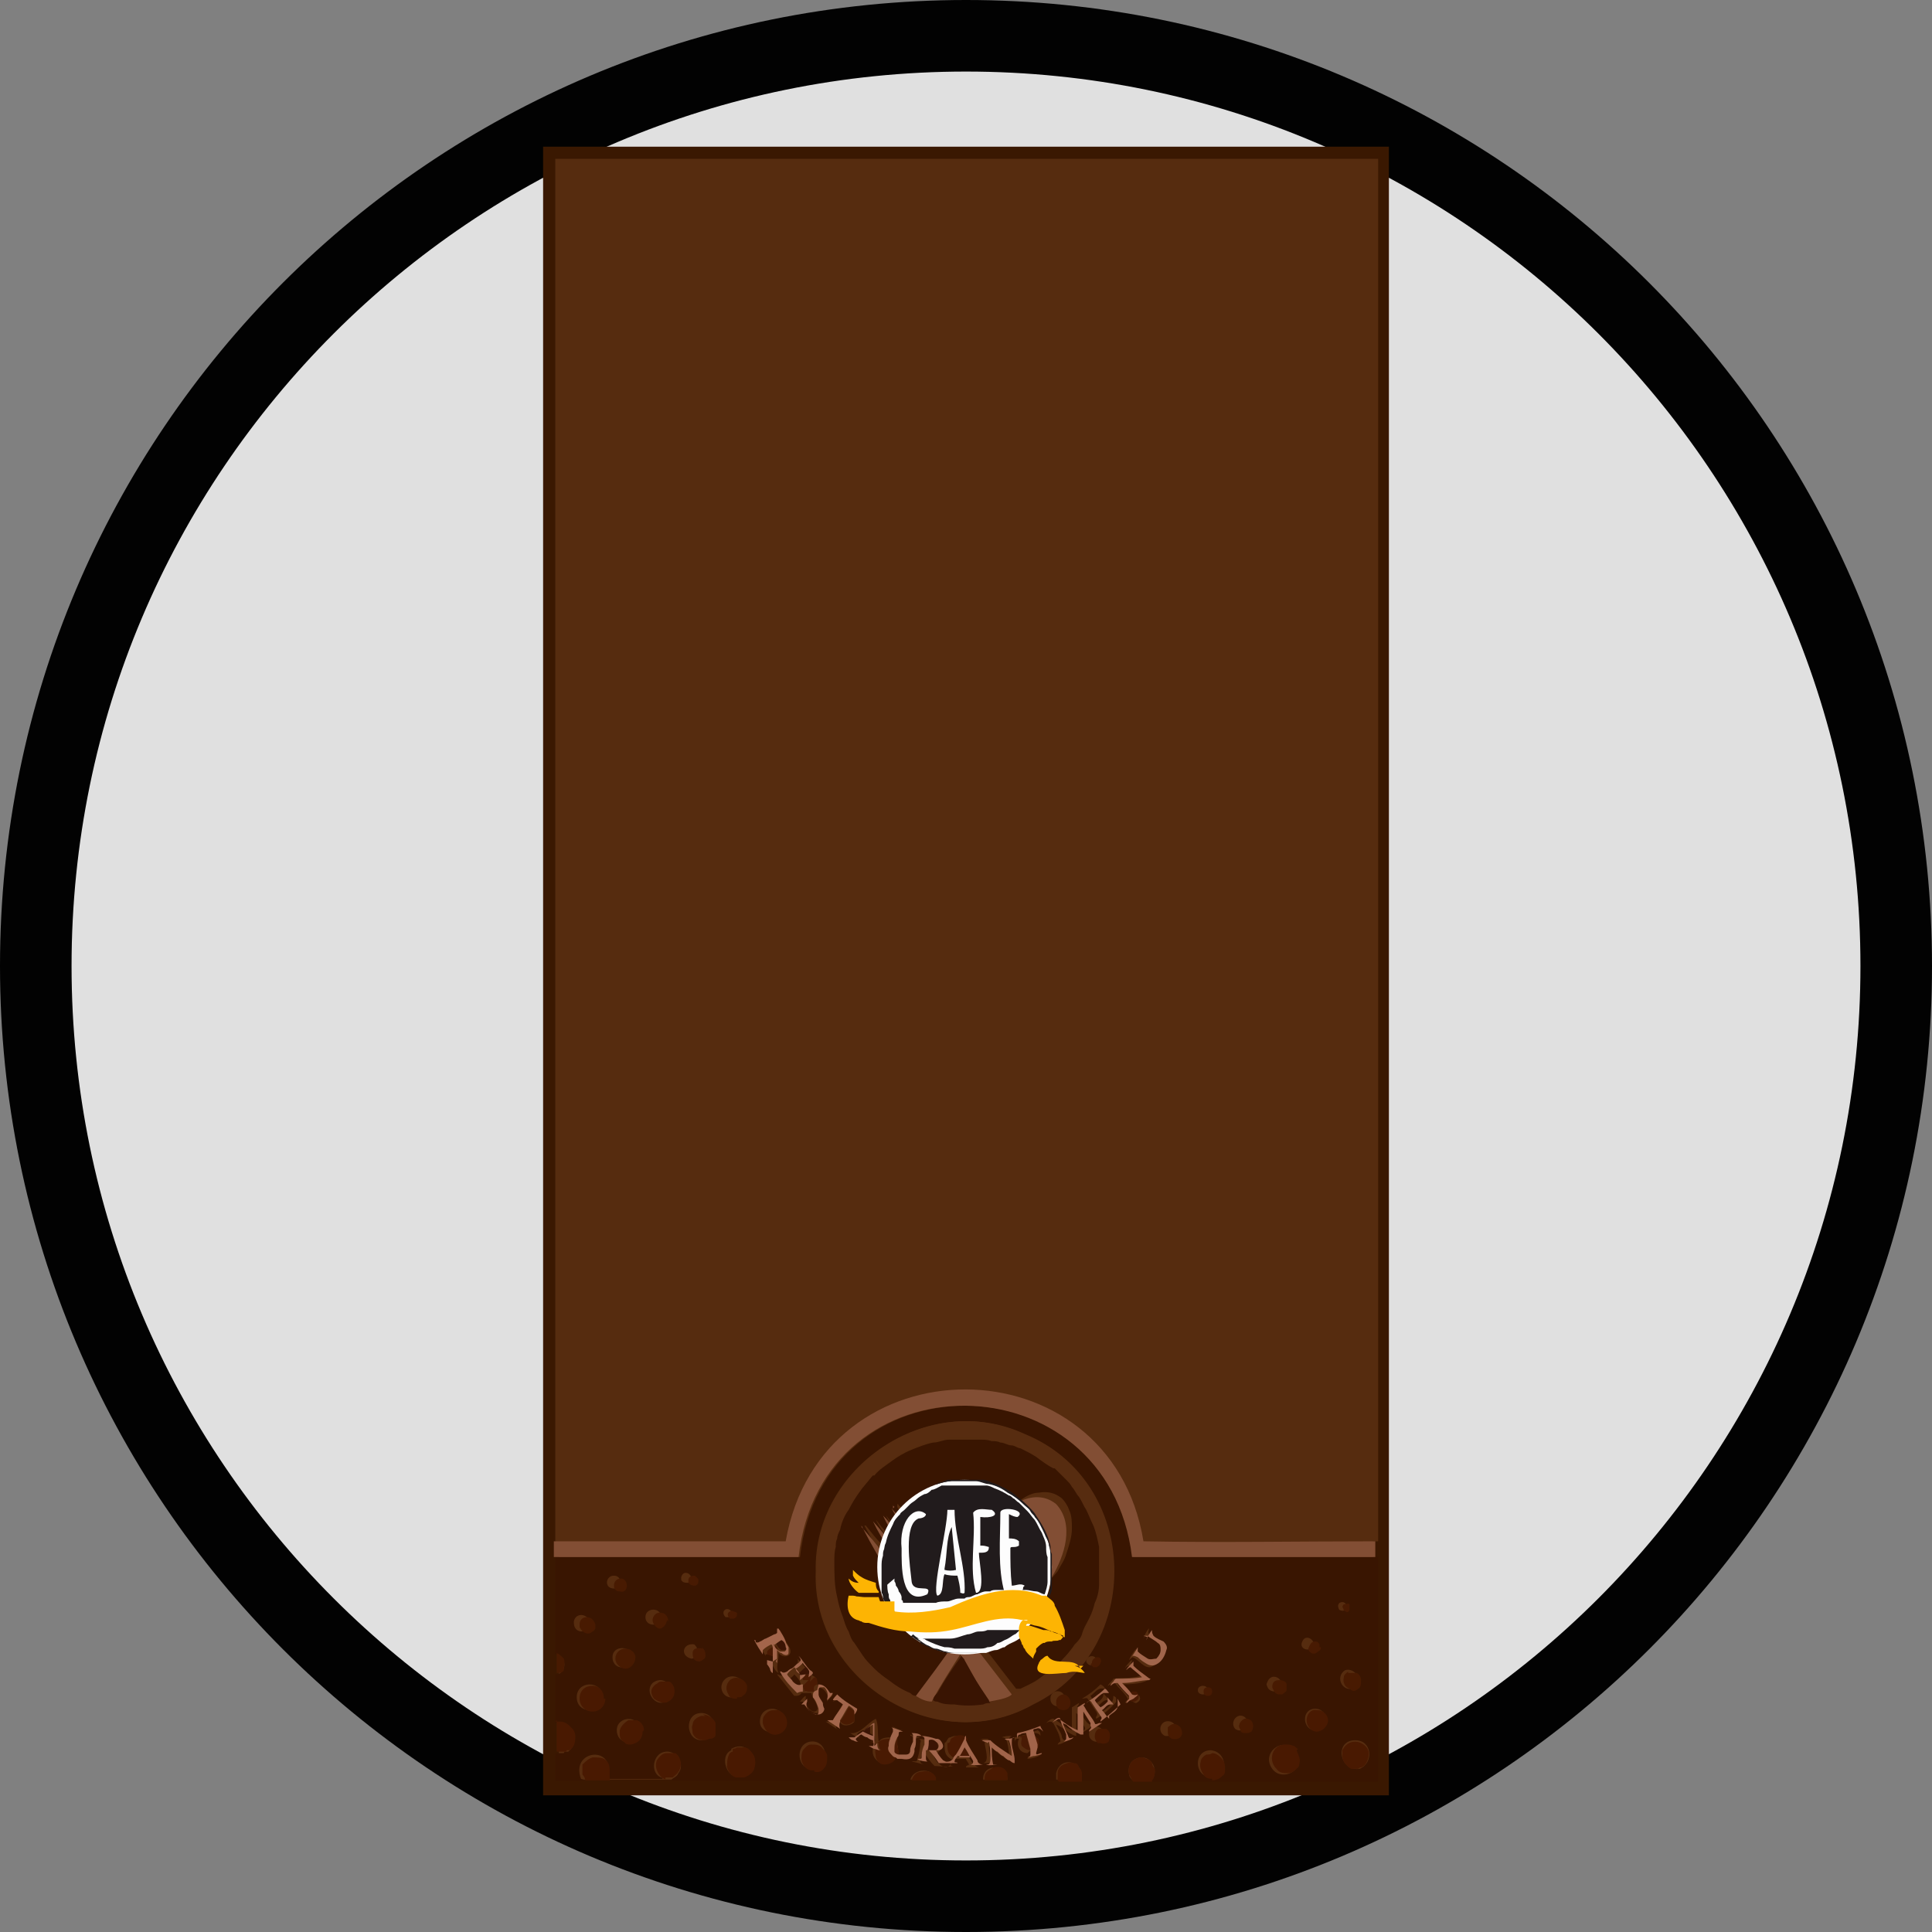
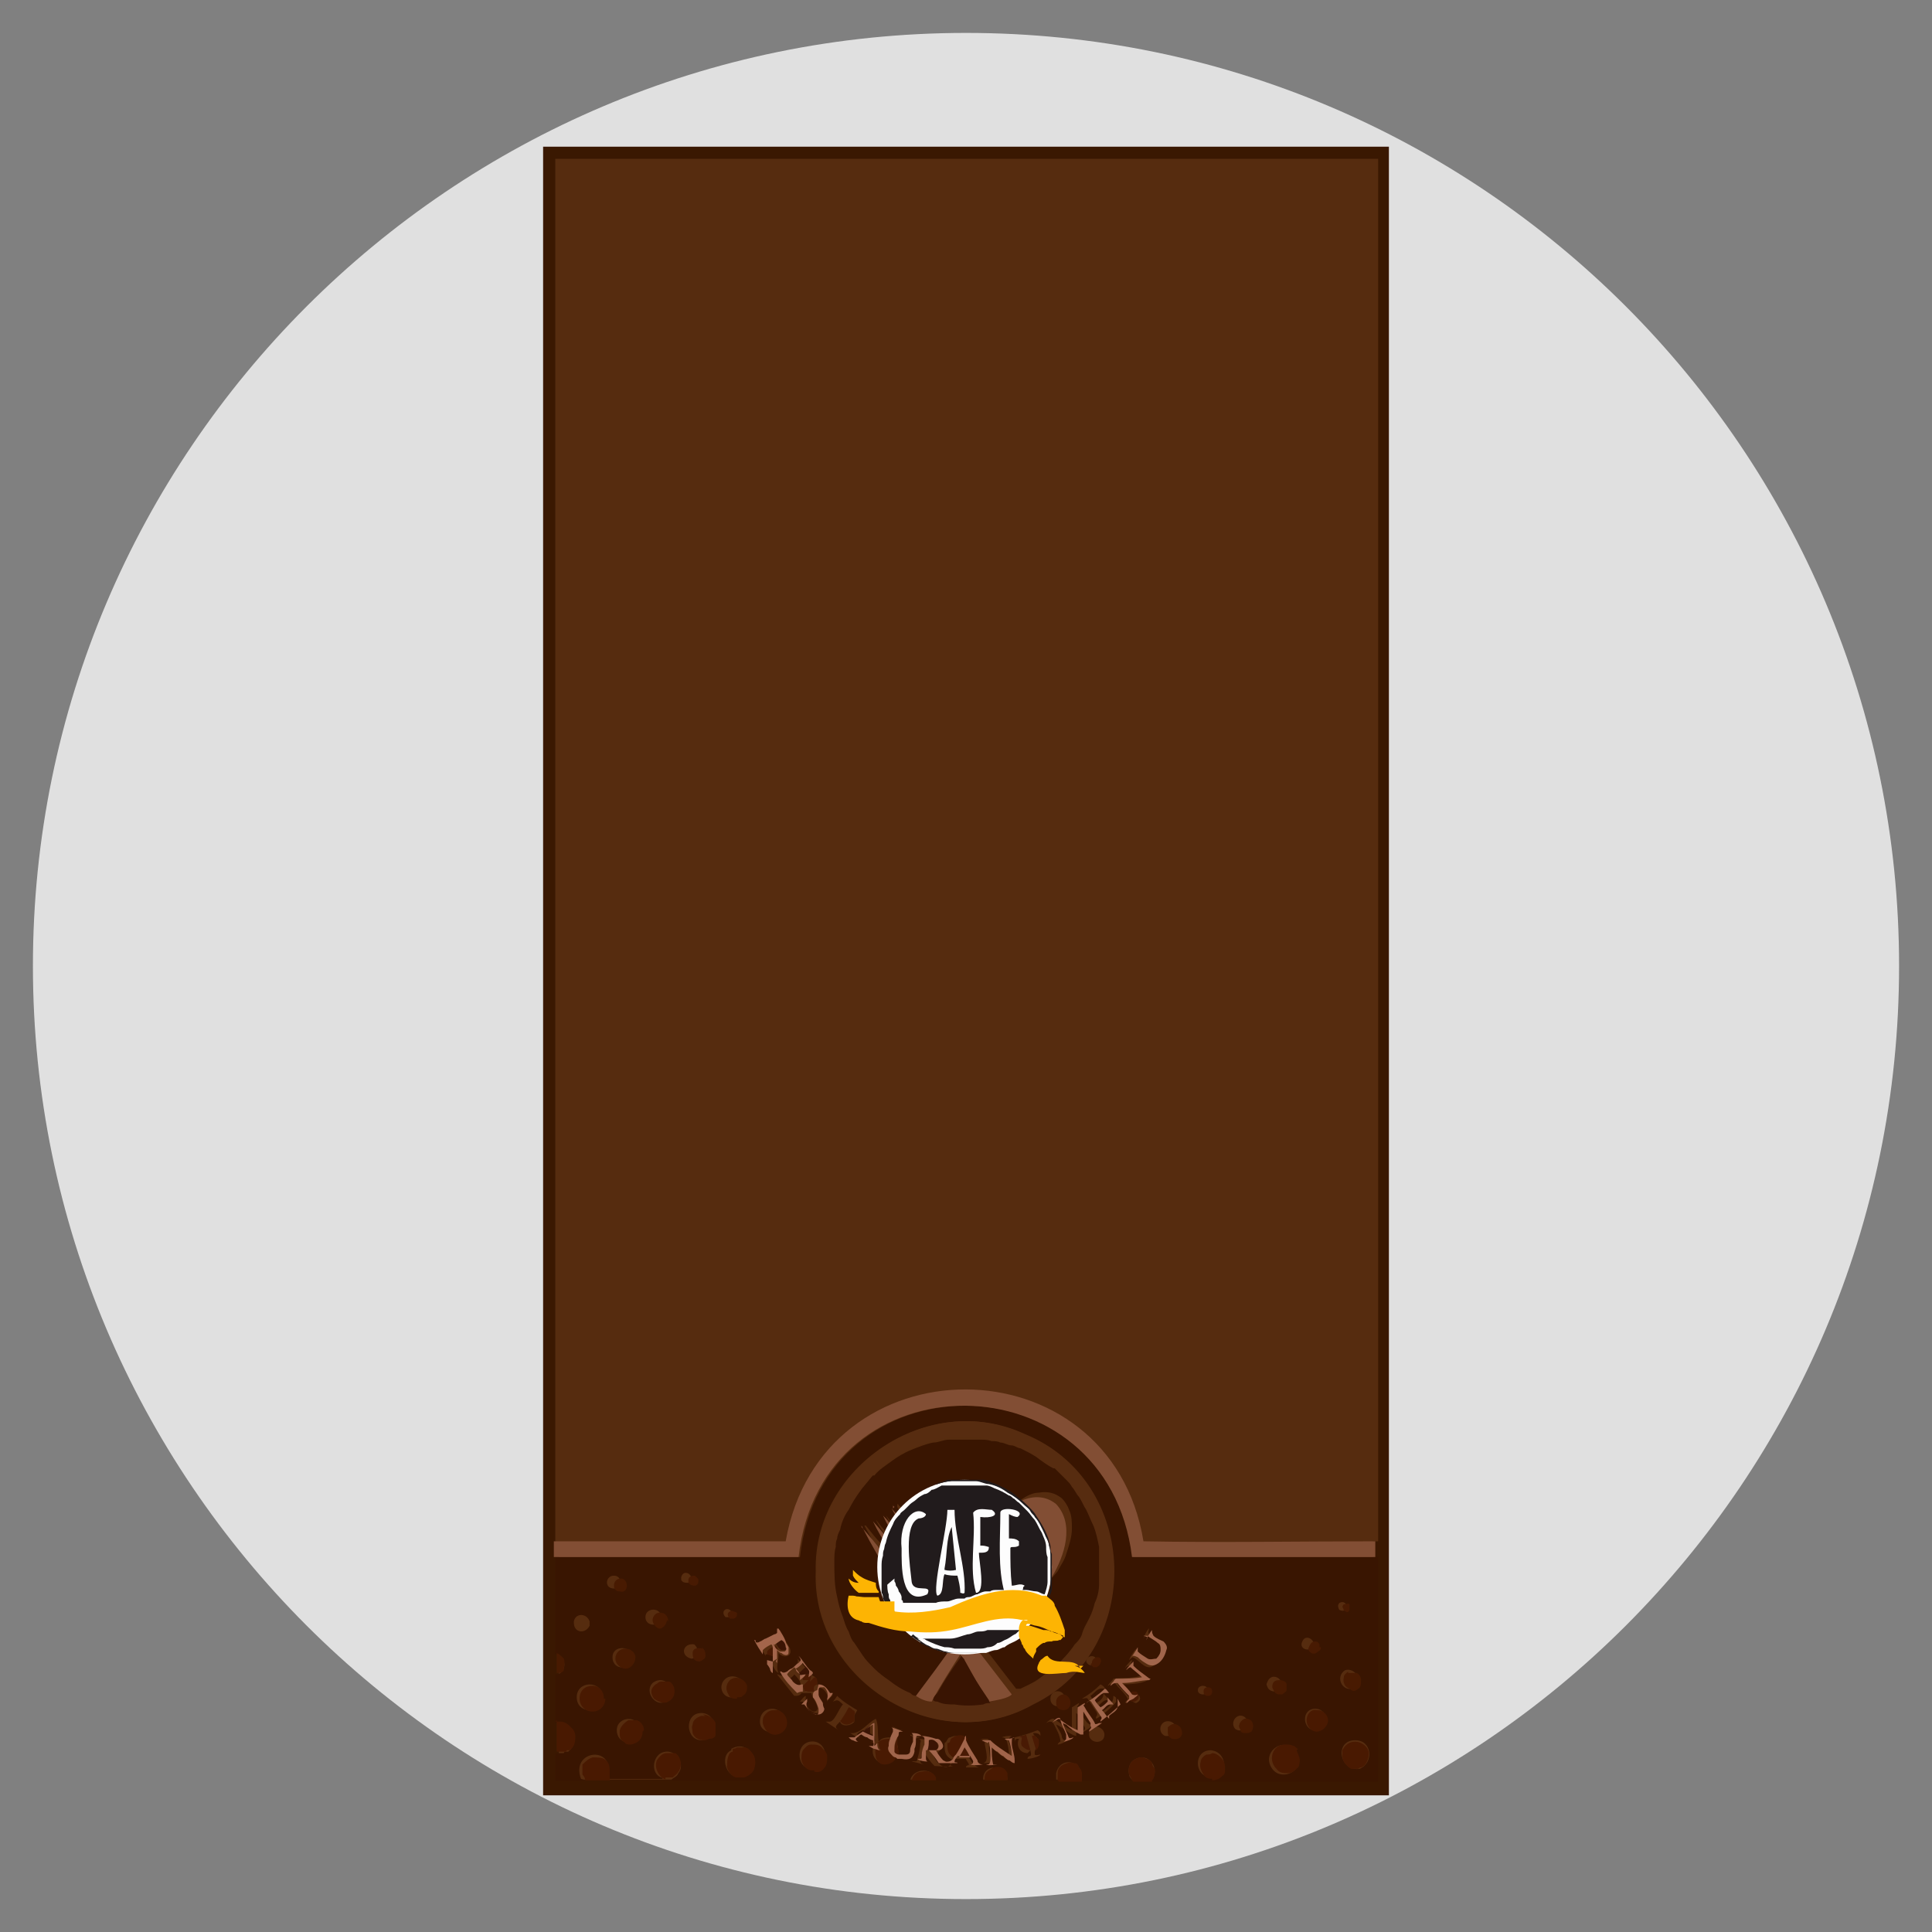
<svg xmlns="http://www.w3.org/2000/svg" id="a" width="47.6mm" height="47.6mm" viewBox="0 0 135 135">
  <rect x="0" y="0" width="135" height="135" fill="#808080" stroke="none" />
  <path d="m67.5,132.7C31.5,132.7,2.3,103.4,2.3,67.5S31.5,2.3,67.5,2.3s65.2,29.2,65.2,65.2-29.2,65.2-65.2,65.2Z" style="fill:#e0e0e0;" />
-   <path d="m67.5,5c34.5,0,62.5,28,62.5,62.5s-28,62.5-62.5,62.5S5,102,5,67.5,33,5,67.5,5m0-5C30.2,0,0,30.2,0,67.5s30.2,67.5,67.5,67.5,67.5-30.2,67.5-67.5S104.8,0,67.5,0h0Z" style="fill:#020202;" />
  <rect x="38.5" y="10.8" width="58" height="114.1" style="fill:#562c0f; stroke:#3a1801; stroke-miterlimit:10; stroke-width:1.1px;" />
  <path d="m38.8,107.7V11.1h57.5v96.4c0,0,0,.1,0,.2h-10.3c-1.9,0-3.8,0-5.7,0,0,0-.2,0-.2,0,0,0,0,0,0-.1,0-.2,0-.5-.1-.7-.1-.6-.3-1.1-.5-1.7-.2-.6-.5-1.2-.8-1.8-.3-.5-.6-1-1-1.5-.3-.3-.5-.6-.8-.9-.4-.4-.9-.8-1.3-1.2-.4-.3-.8-.6-1.2-.8-.3-.2-.7-.4-1-.6-.3-.1-.6-.3-.9-.4-.6-.2-1.2-.4-1.8-.5-.5,0-.9-.2-1.4-.2-.2,0-.3,0-.5,0-.3,0-.7,0-1,0-.5,0-1,0-1.5,0-.2,0-.4,0-.6,0-.4,0-.8.1-1.2.2-.8.2-1.6.5-2.4.9-.4.2-.8.5-1.2.7-.6.4-1.1.9-1.7,1.4-.3.3-.6.7-.9,1-.3.4-.7.8-.9,1.2-.4.6-.8,1.3-1.1,2-.3.6-.5,1.2-.7,1.8,0,.3-.2.6-.2,1,0,.1,0,.2,0,.3,0,0-.2,0-.3,0-.6,0-1.2,0-1.8,0h-5.3c-.6,0-1.2,0-1.8,0-.6,0-1.2,0-1.8,0-1.8,0-3.6,0-5.4,0Z" style="fill:#562c0f; fill-rule:evenodd;" />
  <path d="m40.9,124.4h-2.1v-1.9c.2,0,.4,0,.6,0,0,0,0-.1.1-.1,0,0,.1,0,.2,0,.9-.7.3-2.2-.9-2v-3.4c.9,0,.8-1.4,0-1.4v-6.8c5.7,0,11.4,0,17.1,0,1.6-14.2,21.6-14,23.3,0,5.7,0,11.4,0,17.1,0,0,5.2,0,10.5,0,15.7h-15.9c.8-.9-.2-2.2-1.2-1.5-.3.2-.4.7-.3,1,0,.2.2.3.2.4h-3.6c.4-1.3-1.4-1.8-1.7-.5,0,.2,0,.3,0,.5h-3.4c0-1.2-1.8-1.2-1.7,0h-3.3c-.1-.9-1.6-.9-1.8,0h-16.7c.1-.2.4-.2.5-.5.5-.6-.1-1.6-.9-1.5-.9.1-1.1,1.5-.3,1.8,0,0,.1,0,.1.1h-3.9c.8-2.4-2.6-2.1-1.8,0Zm31.1-2.1c0,.1.1.3,0,.4,0,0-.2,0-.2.2.3,0,.9-.2.9-.3-.1,0-.3.1-.4,0,0,0,0-.1,0-.2,0,0,0,0,0,0h0s0,0,0,0c.1-.4.3-.4.2-.9,0-.1-.3-.2-.3-.4.2,0,.4,0,.5.2,0-.2,0-.3-.2-.4-.5.2-1.1.4-1.6.5,0,.2,0,.3,0,.4,0-.1,0-.3.2-.3,0,0,0,0,.1,0-.2.4,0,1,.6,1Zm-13.3-2c.1.4.8.3,1,0,0-.1,0-.2,0-.4,0-.1.1-.2.2-.4-.5-.3-1-.6-1.4-1q-.2.3-.3.4c.3-.1.3-.2.7.2-.3.3-.6,1.3-1,1.2,0,0,0,0-.2,0,.3.2.6.4.9.6,0,0,0,0,0,0-.3-.2-.2-.3,0-.5Zm2.3,1.9h0c-.2.9,1.1,1.5,1.5.6,1,.4,1.2-.3,1.4-1.1,0-.3.1-.2.4-.3-.3,0-.5-.1-.7-.2,0,.2.3,0,.2.4-.1.6-.2,1.5-1,1.1-.1-.2,0-.5-.1-.8,0,0,0-.2,0-.3,0,0,0-.1,0-.2,0-.2,0-.5.3-.5,0,0,0,0,.1,0-.3,0-.6-.2-.8-.3,0,0,0,0,0,0,.3.1,0,.5,0,.8-.3,0-.7,0-.9.3-.1-.5,0-1.2-.2-1.6-.6.3-1.1,1.1-1.8,1,0,0,0,0,0,0,.2.1.4.3.7.3,0,0-.2-.1-.2-.2,0-.1.2-.2.4-.3.3.1.5.2.8.4,0,.2.1.3,0,.4,0,0-.2,0-.3,0,.1,0,.3.1.4.2,0,0,0,0,0,0Zm-3.9-4.5c0-.2,0-.5-.3-.6-.4-.3-.7-.9-1.1-1.2.3.4-.6.8-.9,1.1-.3.2-.3,0-.5,0,.4.5.8,1,1.2,1.5.2,0,.4,0,.5-.2.1,0,.2,0,.3,0,.1,0,.3,0,.4,0,0,.3.8,1.2.2,1.3-.3,0-.7-.5-.6-.9,0,0,0,0,0-.2-.2.1-.3.3-.4.4,0,0,.1,0,.2,0,.2.5,1.2,1.3,1.4.4,0-.4-.4-.8-.4-1.2.2-.5.9.3.7.7,0,0,0,0,0,.1.1-.2.3-.3.4-.5-.4,0-.4-.7-1.1-.7Zm21.8,1.1c.2,0,.3.2.5.2.4-.2.3-.5,0-.7,0,0-.2,0-.3,0,0,0-.2.1-.2.2,0,0,0,0-.1,0-.2-.3-.5-.5-.7-.8.6,0,1.6,0,2.1-.3-.4-.3-.7-.6-1.1-1-.2-.1,0-.2,0-.4-.1,0-.5.5-.5.6,0,0,.1-.2.3-.2.3.2.6.5.8.7-.6.2-1.2.1-1.9.2-.1.2-.3.3-.4.5.2-.1.3-.2.5-.2.3.4.7.7.9,1.1,0,.1-.1.1-.2.3.1,0,.2-.2.3-.2Zm-24.9-3.1c0,.1,0,.3,0,.4,0,0,0,.2,0,.3.1.2.2.4.4.5,0,0,0,0,0,0-.2-.4,0-.8,0-1.2,0,0,0,0,0-.2.3.4,1,.3.8-.3-.2-.4-.5-.8-.7-1.3,0,0,0,0-.1,0,0,0,.1.2,0,.3-.3.3-.8.5-1.1.7-.2.1-.2-.1-.4-.2.2.4.4.7.6,1,0,0,0,0,0-.1.2,0,.3,0,.4,0,0,0,0,0,0,.1Zm13.5,5.9s0,0,0,0c-.3-.3-.7-.4-1.1-.2-.2,0-.2.3-.4.4,0,.6,0,.9.6,1.2-.4,1-1.2.2-1.4-.4.4,0,.7-.5.3-.8-.4-.2-1-.3-1.4-.3.2,0,.3.1.2.3,0,.4-.1.8-.2,1.1,0,.3-.2.1-.4.2.2,0,.8.2.9.2-.5-.1-.2-.4-.2-.8,0,0,.2,0,.2,0,.2.3.4.6.7.9.4,0,.9.1,1.3,0,0,0-.2,0-.2-.1,0-.2.1-.3.2-.4h.9c0,.1.2.3.2.4,0,.1-.2,0-.2.2.3,0,.8,0,.9,0-.7-.2-.8-1.2-1.2-1.7Zm-10.5-11.8c-.3,7.6,8.4,13.1,15.1,9.3,7.8-3.9,7.5-15.7-.6-18.9-6.6-3.1-14.7,2.3-14.5,9.6Zm-5.9,12.5c-.9.4-.3,2.2.8,1.8,1.6-.4.6-2.7-.8-1.9,0,0,0,0,0,.1Zm39.4,0c-.9-1-2.4.2-1.6,1.3.5.7,1.6.4,1.8-.3.1-.4,0-.6-.2-.9Zm4.5,1.3c1-.4.9-2-.3-2-1.5,0-1.1,2.2.3,2Zm-38.2,0c1.3,0,1.1-2.1-.2-1.9-1.1.2-.9,2,.2,1.9Zm-7.8-3.9c-1.2,0-1.1,1.9,0,1.9,1.2,0,1.2-1.9,0-1.9Zm35.6,4.5c1.3,0,1.2-1.8,0-1.9-1.2,0-1.2,1.8,0,1.9Zm-42.5-5.6c0-1.2-1.8-1.2-1.8,0,0,1.2,1.8,1.2,1.8,0Zm12.7,1.7c0-1.2-1.7-1.2-1.7,0,0,1,1.7,1,1.7,0Zm-10.1.6c0-1.1-1.6-1-1.6,0,0,1.1,1.6,1.2,1.6,0Zm28.6-.6s0,0,0,0c.2,0,.2,0,.3.1.2.4.5.9.5,1.3,0,0-.1,0-.2.2.2,0,.6-.2.7-.3-.3,0-.3,0-.4-.2,0-.3-.3-.6-.4-.9.5.2.9.7,1.4.8,0-.5,0-1.1,0-1.6.3.2.4.7.6,1,.1.2-.2.2-.2.4.3-.2.6-.4.9-.6,0,0-.1,0-.2,0-.4.1-.7-.8-1-1.1-.1-.2.1-.2.1-.4-.2.1-.3.2-.5.3,0,.5,0,1,0,1.6-.5-.2-.9-.6-1.3-.8-.2,0-.4.2-.5.3Zm-27.7-2.7c-.6.6.2,1.7.9,1.3,1-.7,0-2-.9-1.3Zm5.6,1c.5,0,.7-.4.8-.8,0-.5-.8-.9-1.3-.5-.6.5-.2,1.4.5,1.3Zm40.7.8c-1,0-.9,1.5,0,1.5.9,0,1-1.5,0-1.5Zm-49.1-3.6c0,1,1.4.9,1.4,0,0-.8-1.4-.9-1.4,0Zm26,5.9c0,.4.4,1.4-.1,1.5,0,0,0,0,0,0,.2,0,.6,0,.8,0,0,0-.2,0-.3,0,0-.4-.1-.8-.1-1.2.6.4,1,.9,1.7,1.1,0-.5-.2-1-.3-1.4,0-.2,0-.3.2-.4,0,0,0,0,0,0-.2,0-.5,0-.7.1,0,0,.2,0,.3.1.1.3.2.7.2,1.1-.5-.3-1-.7-1.5-1.1-.2,0-.4,0-.6,0,.1,0,.3,0,.4.2Zm25.2-5c-.8.5-.1,1.7.7,1.2.6-.4,0-1.4-.7-1.2Zm-16.8,3.1c-.2-.2-.3-.4-.5-.6.2-.1.4-.4.6-.4,0,0,.1,0,.2,0-.1-.2-.3-.3-.4-.5,0,0,0,0,0,.1,0,.3-.3.5-.5.6-.2-.2-.3-.3-.4-.5.3-.2.5-.6.9-.5,0,0,0,0,.1,0,0-.1-.1-.2-.3-.3-.4.4-.8.7-1.3,1,0,0,0,0,0,0,.2,0,.3-.1.4,0,.2.3.4.6.6.9.2.3-.1.3,0,.5.4-.2,1.2-.9,1.4-1.2,0-.3,0-.3-.2-.4,0,.5-.3.8-.8,1.1Zm2.7-5.5c.4,0,.7.3,1,.5.2.1.2.3.2.5,0,.4-.5,1-1,.7-.2-.3-.9-.4-.7-.8,0,0,0,0,0,0-.2.2-.5.7-.5.8,0,0,.1-.1.2-.2.5.1.9,1,1.5.6.5-.3,1.1-1.2.5-1.7-.7-.5-1-.4-.8-.9-.1,0-.4.6-.4.7,0,0,0,0,.1-.2Zm-39.8-.9c0,.7.8.8,1.1.2,0-.1,0-.2,0-.3-.2-.6-1-.6-1.1,0Zm36,7.8c0,.5.7.7,1,.3.4-.8-1-1.3-1-.3Zm-29.9-8.2c0-.7-1.1-.7-1.1,0,0,.7,1.1.7,1.1,0Zm35.2,8.3c.8.1,1-.8.4-1-.7-.2-1,.7-.4,1Zm-8-2.6c0,.7,1,.7,1,0,0-.7-1-.7-1,0Zm15.1-1c.1.4.3.5.7.5,1-.6-.4-1.7-.7-.5Zm-2.2,3.1c.5.4,1.2-.3.7-.8-.5-.4-1.1.3-.7.8Zm-37.8-5.9c-.8-.1-1,.8-.2,1,.5,0,.6-.7.2-1Zm-5.6-4.8c-.6,0-.7.9,0,.9.6,0,.6-.9,0-.9Zm48.9,4.8c0-.4-.6-.7-.8-.2-.3.6.7.8.8.2Zm-43.7-4.3c.6-.4-.3-1.1-.5-.4,0,0,0,.2,0,.2.1.2.3.2.5.2Zm27.8,5.5c.1.3.5.4.7,0,.1-.5-.7-.5-.7,0Zm7.8,2c0,.4.7.4.7,0,0-.4-.7-.4-.7,0Zm-33.1-5.1c0,0,.2,0,.3,0,.2-.1.2-.2.2-.4-.3-.4-.8,0-.4.4Zm43-.5c.7.3.6-.8,0-.5,0,0-.1.1-.1.2,0,0,0,.2.1.3Z" style="fill:#391501; fill-rule:evenodd;" />
  <path d="m96.2,108.8c-5.7,0-11.4,0-17.1,0-1.7-14-21.7-14.2-23.3,0-5.7,0-11.4,0-17.1,0v-1.1c5.4,0,10.8,0,16.2,0,2.5-14.2,22.7-14.1,25,0,5.4.1,10.8,0,16.2,0,0,.4,0,.7,0,1.1Z" style="fill:#824e34; fill-rule:evenodd;" />
  <path d="m40.9,124.4c0-.1-.1-.3-.2-.4,0-.1,0-.6,0-.7.2-.2.4-.4.7-.5.3,0,.6,0,.8.1.3.2.4.4.4.8,0,0,0,.2,0,.2,0,.1,0,.3,0,.4,0,0,0,0,0,.1-.6,0-1.2,0-1.8,0Z" style="fill:#491901; fill-rule:evenodd;" />
  <path d="m46.5,124.4c0,0,0-.1-.1-.1-.4-.2-.7-.8-.5-1.3.2-.3.4-.5.7-.5.1,0,.3,0,.4,0,0,0,.1,0,.2,0,0,0,0,0,0,0,.4.3.5.9.2,1.3-.1.2-.3.3-.4.4,0,0,0,0,0,0-.2,0-.3,0-.5,0Z" style="fill:#491901; fill-rule:evenodd;" />
  <path d="m79.1,124.4c0-.1-.1-.2-.2-.4,0,0,0,0,0,0-.1-.3,0-.8.3-1,.3-.2.6-.3.9-.1.1,0,.3.1.4.3,0,.1.1.3.2.4,0,.3,0,.6-.2.8,0,0,0,0,0,.1-.4,0-.8,0-1.3,0Z" style="fill:#491901; fill-rule:evenodd;" />
  <path d="m38.8,120.3c.1,0,.2,0,.3,0,.3,0,.5.1.7.3,0,0,.1.1.2.2.1.1.2.3.2.5,0,0,0,0,0,.1,0,.4-.1.7-.4.9,0,0-.1,0-.2,0,0,0,0,.1-.1.1-.2,0-.4,0-.6,0v-2.2Z" style="fill:#491901; fill-rule:evenodd;" />
  <path d="m73.9,124.4c0-.2,0-.4,0-.5,0-.3.2-.5.4-.6.2-.1.5-.2.7-.1.2,0,.3,0,.4.3,0,0,0,.1.1.1,0,0,.1.2.1.3,0,.2,0,.4,0,.6h-1.6Z" style="fill:#491901; fill-rule:evenodd;" />
  <path d="m68.8,124.4c0-.3,0-.5.3-.7,0,0,.2-.1.3-.2.5-.1.8,0,1,.4,0,.1,0,.3,0,.5h-1.7Z" style="fill:#491901; fill-rule:evenodd;" />
  <path d="m63.7,124.4c.1-.3.3-.6.7-.6.4-.1.8,0,1,.4,0,0,0,.1,0,.2-.6,0-1.2,0-1.8,0Z" style="fill:#491901; fill-rule:evenodd;" />
  <path d="m38.8,115.5c.2,0,.4.2.6.4.1.3,0,.5,0,.8-.1.2-.3.2-.5.2v-1.4Z" style="fill:#481a01; fill-rule:evenodd;" />
  <path d="m57.1,109.8c-.2-7.3,7.8-12.7,14.5-9.6,8.1,3.3,8.4,15.1.6,18.9-6.7,3.8-15.4-1.7-15.1-9.3Zm8.1,9c1.2.4,2.8.4,4.1,0,.4-.1,1.3-.2,1.6-.5,9.3-3.7,6.9-17.4-3.1-17.9-10.3-.3-13.1,14.2-3.7,17.9.3.2.7.3,1.1.4Z" style="fill:#572c10; fill-rule:evenodd;" />
  <path d="m51.2,122.3c0,0,0,0,0-.1,0,0,.2,0,.3-.1.2,0,.4,0,.5,0,.3,0,.5.3.7.6.1.3.1.6,0,.9-.1.3-.4.5-.7.6,0,0,0,0-.1,0-.2,0-.3,0-.5,0-.3-.1-.5-.4-.6-.7,0-.3,0-.7.2-1,0,0,.1-.1.2-.1Z" style="fill:#491901; fill-rule:evenodd;" />
  <path d="m90.6,122.3c.1.3.3.6.2.9,0,0,0,.2-.1.3-.2.2-.4.4-.7.4-.3,0-.6,0-.8-.3,0,0,0,0-.1-.1-.3-.4-.3-.9,0-1.3.2-.2.4-.3.7-.3.2,0,.4,0,.6.1.1,0,.2.2.3.2Z" style="fill:#491901; fill-rule:evenodd;" />
  <path d="m95.1,123.6c-.2,0-.4,0-.7,0-.3-.2-.6-.5-.6-.9,0-.1,0-.3,0-.4.2-.4.5-.6.9-.6.4,0,.8.3.9.6.1.3,0,.7-.2,1,0,0-.2.2-.3.2,0,0-.1,0-.2.1Z" style="fill:#491901; fill-rule:evenodd;" />
  <path d="m56.9,123.7c0,0-.2,0-.2,0-.4,0-.7-.5-.7-.8,0-.2,0-.4.1-.6.2-.2.3-.4.6-.4.3,0,.6,0,.8.3.1.1.3.3.3.5,0,.2,0,.5-.1.7-.2.3-.4.5-.8.4Z" style="fill:#491901; fill-rule:evenodd;" />
  <path d="m49.1,119.8c.4,0,.8.3.9.6,0,.3,0,.5,0,.8,0,.2-.2.3-.4.3-.1,0-.2.1-.4.1-.4,0-.7-.2-.8-.5,0-.2-.1-.4,0-.6,0-.3.3-.5.6-.6,0,0,.2,0,.3,0Z" style="fill:#491901; fill-rule:evenodd;" />
  <path d="m84.7,124.3c-.3,0-.5-.1-.6-.3-.2-.3-.3-.6-.2-.9,0-.2.2-.4.4-.5.1,0,.3,0,.4-.1,0,0,0,0,0,0,.2,0,.4.1.6.3.2.2.3.4.3.7,0,0,0,.2,0,.2,0,.1,0,.3-.2.4-.2.2-.4.3-.7.3Z" style="fill:#491901; fill-rule:evenodd;" />
  <path d="m42.3,118.7c0,.5-.4.9-.9.9-.5,0-.9-.4-.9-.9,0-.6.4-.9.9-.9.5,0,.8.4.8.9Z" style="fill:#491901; fill-rule:evenodd;" />
  <path d="m55,120.4c0,.5-.5.9-1,.8-.4-.1-.6-.4-.7-.8,0-.2,0-.4.1-.5.2-.3.4-.4.7-.4,0,0,.2,0,.3,0,.4.2.6.5.6.9Z" style="fill:#491901; fill-rule:evenodd;" />
  <path d="m44.9,121c0,.5-.3.8-.8.9-.2,0-.4,0-.5-.2-.3-.1-.3-.4-.3-.7,0-.3.3-.6.6-.8.2,0,.4,0,.6,0,.3.1.5.4.5.7Z" style="fill:#491901; fill-rule:evenodd;" />
  <path d="m45.8,117.7c.1,0,.2-.2.4-.2.2,0,.4,0,.5,0,.2,0,.3.2.4.4.1.4,0,.8-.4,1-.3.2-.7,0-1-.2-.2-.3-.3-.6,0-.9,0,0,0,0,0,0,0,0,0,0,0,0Z" style="fill:#491901; fill-rule:evenodd;" />
  <path d="m51.5,118.7c-.2,0-.5,0-.6-.3-.2-.3-.2-.7.1-1,.5-.4,1.1,0,1.2.4,0,0,0,0,0,0,0,.3,0,.5-.3.7-.1.1-.1.1-.4.1Z" style="fill:#481a01; fill-rule:evenodd;" />
  <path d="m92.1,119.5c.4,0,.7.4.7.7,0,.4-.4.8-.8.8-.3,0-.7-.3-.7-.8,0-.4.3-.8.7-.7Z" style="fill:#491901; fill-rule:evenodd;" />
  <path d="m61.3,121.8c.3-.3.6-.3.9-.3,0,.2,0,.3-.1.5,0,.2,0,.3.1.5.1.1.3.2.4.3-.1.4-.6.5-.8.5-.3,0-.5-.2-.6-.5,0-.2-.1-.4,0-.6.1,0,.3.1.4.1-.2-.1-.2-.3-.2-.5Z" style="fill:#491a02; fill-rule:evenodd;" />
  <path d="m43,115.9c0-.4.3-.7.7-.7.4,0,.7.3.7.6,0,.4-.3.8-.7.8-.3,0-.7-.3-.7-.7Z" style="fill:#481a01; fill-rule:evenodd;" />
  <path d="m67.5,121.6c0,0,0,.1-.1.2-.2.4-.4.7-.6,1.1,0,0-.2,0-.2-.1-.3-.2-.4-.4-.4-.8,0,0,0-.2,0-.2,0,0,.2,0,.2-.2,0,0,0-.1.2-.2.3-.2.7-.2.9,0,0,0,0,0,.1.1,0,0,0,0,0,.1Z" style="fill:#491902; fill-rule:evenodd;" />
  <path d="m94.2,116.9c.2,0,.4,0,.6,0,.2.1.3.3.3.5,0,.3,0,.5-.2.6-.2.2-.4.2-.6,0-.3-.1-.5-.4-.4-.8,0-.2.2-.3.3-.4Z" style="fill:#481a01; fill-rule:evenodd;" />
  <path d="m57.2,117.7c-.3,0-.4.2-.3.5-.1,0-.2,0-.4,0-.1,0-.2-.1-.3,0h0s0,0,0-.1c0,0-.1-.2-.1-.3.1-.1.3-.3.4-.4-.1,0-.3,0-.4,0,0,0,0,0,0-.1h0s0-.1,0-.1c.1,0,.1-.1.2-.2h.3c.2.1,0,.3,0,.5.1-.1.2-.2.3-.3.2,0,.2.2.2.3,0,0,0,.2,0,.2Z" style="fill:#4a1a03; fill-rule:evenodd;" />
-   <path d="m40.5,113.5c0-.3.2-.5.5-.5.3,0,.5.2.6.5,0,0,0,.2,0,.3,0,0-.1.2-.2.2-.3.3-.7.1-.9-.3,0,0,0-.1,0-.2Z" style="fill:#481a01; fill-rule:evenodd;" />
-   <path d="m76.5,121.3h0c0-.3.2-.5.3-.5.2,0,.3,0,.5,0,.3.2.3.5.2.8,0,.2-.4.3-.6.2,0,0-.2,0-.2,0-.1-.1-.2-.3-.2-.4Z" style="fill:#491901; fill-rule:evenodd;" />
  <path d="m46.6,113.2c0,.3-.3.6-.5.6s-.5-.3-.5-.6c0-.3.3-.6.6-.5.3,0,.5.3.5.6Z" style="fill:#481a01; fill-rule:evenodd;" />
  <path d="m81.9,121.5c-.2-.1-.3-.2-.3-.5,0-.1,0-.2,0-.3.2-.2.4-.3.6-.2.3.1.4.4.4.6,0,.3-.3.5-.7.4Z" style="fill:#481a01; fill-rule:evenodd;" />
  <path d="m58.7,120.3c.2-.3.4-.6.6-1,.1,0,.2.1.3.2.1,0,.2.2.1.3,0,0,0,.1,0,.1,0,.1,0,.2,0,.4,0,0-.1,0-.2.1-.3.2-.7.1-.8-.2Z" style="fill:#491a02; fill-rule:evenodd;" />
  <path d="m73.8,118.9c0-.3.3-.5.5-.5.2,0,.5.2.5.6,0,.3-.2.5-.5.5-.3,0-.5-.2-.5-.5Z" style="fill:#481a02; fill-rule:evenodd;" />
  <path d="m88.9,117.9c0-.4.2-.5.5-.5.2,0,.5.1.5.3,0,.1,0,.3,0,.4,0,.1-.2.2-.3.3-.4,0-.5,0-.7-.5Z" style="fill:#481a01; fill-rule:evenodd;" />
  <path d="m86.7,121c0-.2-.2-.3-.1-.5,0-.1.1-.2.2-.3.2-.2.4-.1.6,0,.2.2.2.5.1.7,0,.1-.2.2-.4.2-.2,0-.3,0-.4-.1Z" style="fill:#481a01; fill-rule:evenodd;" />
  <path d="m49,115.1c.2.1.3.3.3.6,0,.2-.2.3-.4.4-.5,0-.5-.4-.5-.6,0-.3.3-.4.7-.3Z" style="fill:#481a02; fill-rule:evenodd;" />
  <path d="m43.4,110.3c.2,0,.4.2.4.5,0,.3-.2.5-.5.4-.3,0-.4-.2-.4-.4,0-.3.2-.5.5-.5Z" style="fill:#481a01; fill-rule:evenodd;" />
  <path d="m92.3,115.1c0,.1,0,.2-.2.3-.2.2-.4.2-.6,0-.1-.1-.1-.2,0-.4.1-.2.2-.3.4-.3.1,0,.2,0,.3.2,0,0,0,.1,0,.2Z" style="fill:#481a02; fill-rule:evenodd;" />
  <path d="m71.3,121.3c.1,0,.2,0,.4-.1.1.4.2.7.3,1.1-.2,0-.4-.1-.6-.3-.1-.2,0-.4,0-.6,0,0,0,0-.1,0Z" style="fill:#491a04; fill-rule:evenodd;" />
  <path d="m48.6,110.8c-.2,0-.3,0-.5-.2,0,0,0-.2,0-.2,0-.2.2-.3.4-.3.1,0,.3.2.3.3,0,.2,0,.3-.2.4Z" style="fill:#481a02; fill-rule:evenodd;" />
  <path d="m72.4,122.3s0,0,0,0c-.1-.3-.2-.7-.3-1,0,0,0,0,0,0,0,0,.2,0,.2-.1,0,0,0,.1.1.2,0,0,.2.1.2.2,0,.3,0,.5-.2.7,0,0,0,.1,0,.2Z" style="fill:#4a1a03; fill-rule:evenodd;" />
  <path d="m79.2,118.4q-.2.1-.4,0s0,0,.1,0c0,0,0,0,.1-.1,0,0,0,0,.1-.1,0,0,.2,0,.3,0,0,0,0,0,0,0,.2.2.3.5-.1.7,0,0-.1,0-.2,0,0,0-.2-.1-.3-.1,0-.1.2-.2.3-.3,0,0,0,0,0,0,0,0,0,0,0,0Z" style="fill:#491a04; fill-rule:evenodd;" />
  <path d="m76.3,116.2c0-.2.1-.3.3-.4,0,0,0,0,.1,0,.2,0,.3.2.2.4,0,.1-.2.3-.3.3,0,0-.1,0-.2,0,0,0-.1-.1-.2-.2Z" style="fill:#481a02; fill-rule:evenodd;" />
  <path d="m84.1,118.2c0-.2.1-.3.3-.3.2,0,.3.1.3.3,0,.2-.1.3-.3.3-.2,0-.3-.1-.3-.3Z" style="fill:#481a02; fill-rule:evenodd;" />
  <path d="m53.6,115.6c0,0,0-.1,0-.2.1-.2.4-.3.6-.4.1.1.2.2.1.4,0,.1,0,.3,0,.4,0,0,0,0,0-.1-.1,0-.3,0-.4,0Z" style="fill:#491a04; fill-rule:evenodd;" />
  <path d="m51,113.1c-.2-.2-.2-.4,0-.5.1-.1.3,0,.5.1,0,.2,0,.3-.2.4,0,0-.2,0-.3,0Z" style="fill:#481a02; fill-rule:evenodd;" />
  <path d="m93.9,112.6c0,0,0-.2-.1-.3,0,0,0-.1.1-.2.2,0,.3-.1.4,0,0,0,0,.3,0,.4-.1.2-.2.2-.4,0Z" style="fill:#481a02; fill-rule:evenodd;" />
  <path d="m62.8,122.7c-.1,0-.3,0-.3-.2,0,0-.1-.2,0-.3,0-.2.1-.5.2-.7,0,0,0,.1,0,.2,0,0,0,.2,0,.3,0,.1.1.2.1.4,0,.1,0,.3,0,.4Z" style="fill:#491a04; fill-rule:evenodd;" />
  <path d="m72.4,122.5s0-.1,0-.2c0,0,0,0,0,0,0,0,0,.1,0,.2Z" style="fill:#4a1a03; fill-rule:evenodd;" />
  <path d="m61,122.2s0,0,0,0c0,0,0,0,0,0Z" style="fill:#491a02; fill-rule:evenodd;" />
  <path d="m64.1,118.5c-.2,0-.3,0-.5-.2-.5-.2-1-.5-1.5-.9-.3-.2-.7-.5-1-.8-.3-.3-.6-.6-.8-.9-.2-.3-.4-.6-.6-.9-.2-.2-.3-.5-.4-.8-.2-.3-.3-.7-.4-1-.2-.5-.3-.9-.4-1.4-.2-.8-.2-1.6-.2-2.5,0-.3,0-.7.1-1,0-.2,0-.4.1-.6,0-.2.1-.4.2-.6.1-.5.3-1,.6-1.4.2-.4.5-.9.8-1.3.2-.3.5-.6.8-1,0,0,0,0,.1-.1,0,0,0,0,.1,0,.3-.4.8-.7,1.2-1,.4-.3.9-.6,1.4-.8.5-.2,1-.4,1.5-.5.4,0,.7-.2,1.1-.2.2,0,.4,0,.6,0,.3,0,.6,0,.9,0,.3,0,.5,0,.8,0,.2,0,.4,0,.7.1.2,0,.4,0,.6.1.3,0,.5.2.8.2.2,0,.4.2.6.2.4.2.8.4,1.1.6.4.3.8.6,1.2.8,0,0,0,0,.1,0,.3.3.5.5.8.8.2.2.3.3.4.5.2.2.3.5.5.7.2.3.3.6.5.9.2.4.3.7.5,1.1.2.5.3,1,.4,1.5,0,.5,0,1.1,0,1.6,0,.3,0,.7,0,1,0,.4-.1.9-.3,1.3-.1.4-.2.7-.4,1.1-.2.4-.4.7-.5,1.1-.1.3-.3.5-.5.7-.4.6-.8,1-1.3,1.5-.4.3-.8.6-1.2.9-.4.3-.9.5-1.3.7,0,0-.2,0-.3,0-1-1.3-2-2.6-3-3.9.4-.7.8-1.4,1.2-2.1.3,0,.6,0,.9-.1.9-.2,1.7-.4,2.5-.9.5-.3.9-.7,1.3-1.2.2-.4.5-.8.6-1.2.2-.6.4-1.2.4-1.8,0-.4,0-.9-.2-1.3-.1-.3-.3-.6-.5-.8-.5-.4-1-.5-1.6-.4-.5,0-1,.3-1.4.6-.6.4-1.2.9-1.6,1.5-.3.4-.5.8-.7,1.3-.1.5-.2,1-.2,1.5,0,.3,0,.5,0,.8,0,.2,0,.4,0,.6,0,.5.2.9.3,1.4-.4.6-.9,1.2-1.3,1.8-.6-.8-1.2-1.5-1.8-2.2,0,0,.1-.1.2-.2.1-.2.2-.3.3-.5.1-.7,0-1.3-.4-1.8-.2-.3-.4-.5-.6-.8-.4-.4-.7-.9-1.1-1.3-.4-.5-.8-1-1.2-1.5,0,0-.1-.2-.3-.3,0,0,0-.1-.1-.1,0,0,0,.1,0,.2.2.4.4.8.7,1.2.3.5.6.9.8,1.4.2.4.4.7.6,1.1,0,0,0,.1,0,.2,0,0-.1,0-.2-.1-.3-.4-.7-.8-1-1.2-.4-.5-.8-1-1.2-1.4-.2-.2-.3-.4-.5-.6,0,0,0-.1,0-.1,0,0,0,0,0,0,0,0,0,0,0,0,0,0,0,0,0,.1,0,0,0,0,0,0,.2.4.5.8.7,1.2.3.5.6,1.1.9,1.6.2.3.4.6.5.9,0,0,0,0,0,0-.1,0-.2-.2-.3-.3-.2-.3-.5-.6-.7-.9-.4-.6-.9-1.1-1.3-1.6-.2-.2-.3-.4-.5-.6,0,0,0,0,0-.1,0,0,0,0,0,0,0,0,0,0,0,0,0,0,0,.1,0,.1,0,0,0,0,0,0,.3.6.7,1.1,1,1.7.4.7.8,1.3,1.2,2,0,0,0,0,0,.1,0,0,0,0-.1,0-.2-.3-.4-.5-.7-.8-.3-.4-.7-.8-1-1.3-.4-.4-.7-.8-1.1-1.3,0,0,0,0-.1,0,0,0,0,0,0,0,0,0,0,0,0,0,0,0,0,0,0,0,.2.4.4.7.6,1.1.6,1,1.1,1.9,1.7,2.9.2.3.3.6.6.8.1,0,.2.2.3.3.5.3,1,.4,1.5.2,0,0,0,0,.2,0,.5.9,1.1,1.8,1.6,2.8-.7.9-1.4,1.8-2,2.7-.2.3-.5.6-.7.9Z" style="fill:#391501; fill-rule:evenodd;" />
  <path d="m60.2,106.7c1,1.1,1.9,2.4,3,3.5-.6-1.3-1.6-2.6-2.2-3.9,0,0,0,0,0,0,1,1.1,1.8,2.3,2.8,3.4,0,0,0,0,0,0-.6-1.3-1.5-2.5-2.1-3.8,0,0,0,0,0,0,1,1,1.8,2.4,2.8,3.4-.6-1.3-1.5-2.6-2.2-3.9,0,0,0,0,0,0,.9,1,1.7,2.1,2.6,3.1.9.9,1.6,2.3.6,3.3.6.8,1.2,1.5,1.8,2.2.5-.6.9-1.2,1.3-1.8-.5-1.8-.7-3.9.5-5.5,1-1.3,3.1-2.9,4.7-1.6,1.3,1.4.6,3.6-.3,5.1-1,1.5-2.9,2-4.6,2.2-.4.7-.8,1.4-1.2,2.1,1,1.3,2,2.6,3,3.9-.3.3-1.1.4-1.6.5-.7-1.1-1.4-2.2-2-3.3-.7,1.1-1.4,2.2-2,3.3-.4,0-.8-.2-1.1-.4.9-1.2,1.8-2.4,2.7-3.7-.5-.9-1.1-1.9-1.6-2.8-1.1.4-2.1-.3-2.6-1.3-.8-1.4-1.6-2.7-2.3-4.1h0Zm4.5,2.8s0,0,0,0c0,0,0,0,0,0,0,0,0,0,0,0,0,0,0,0,0,0,0,0,0,0,0,0,0,0,0,0,0,0,0,0,0,0,0,0,0,0,0,0,0,0Zm-1.4.9s0,0,0,0c0,0,0,0,0,0,0,0,0,0,0,0,0,0,0,0,0,0,0,0,0,0,0,0,0,0,0,0,0,0,0,0,0,0,0,0,0,0,0,0,0,0Zm.5-.6c0,0,0,0,.1,0,0,0,0,0-.1,0Z" style="fill:#824e34; fill-rule:evenodd;" />
  <path d="m65.2,118.8c0-.2.2-.4.3-.5.5-.9,1.1-1.8,1.7-2.6,0,0,0,0,0,0,0,.1.2.2.2.3.4.7.7,1.3,1.1,1.9.2.3.4.6.6.9,0,0,0,.1.1.2-.2,0-.3,0-.5.1-.7.1-1.4.1-2,0-.4,0-.8,0-1.2-.2-.1,0-.2,0-.3-.1Z" style="fill:#391402; fill-rule:evenodd;" />
  <path d="m64.8,122.3c0-.2,0-.5.1-.7.2,0,.4,0,.5.1.2.2.2.5,0,.6-.2,0-.4,0-.6,0Z" style="fill:#3b1404; fill-rule:evenodd;" />
  <path d="m67,122.8c.1-.2.2-.5.4-.7.1.2.2.4.4.7-.1,0-.2,0-.4,0-.1,0-.2,0-.4,0Z" style="fill:#491a04; fill-rule:evenodd;" />
  <path d="m54.1,114.9c.2-.1.4-.2.6-.4.1.1.2.3.3.5,0,.1,0,.3-.1.3-.1,0-.2,0-.3,0-.2-.1-.3-.3-.4-.5Z" style="fill:#3b1404; fill-rule:evenodd;" />
  <path d="m56,117.8c0,.1,0,.2.1.3,0,0,0,0,0,.1,0,0,0,0-.1,0-.2,0-.4,0-.6-.2-.1-.2-.3-.3-.4-.5.1-.2.4-.3.5-.5.1.1.3.3.4.5,0,.1.1.2,0,.3,0,0,0,0,0,.1Z" style="fill:#391501; fill-rule:evenodd;" />
  <path d="m56.6,117h-.3c0,0-.1.2-.2.2,0,0,0,0,0,.1,0,0,0,0,0,0-.1-.1-.2-.2-.3-.4.2-.1.3-.3.5-.4.2.2.3.3.4.5Z" style="fill:#3b1404; fill-rule:evenodd;" />
  <path d="m56,117.3s0,0,0,.1c0,0,0,0,0-.1Z" style="fill:#3b1404; fill-rule:evenodd;" />
  <path d="m60.2,121c.2-.1.4-.3.6-.4,0,.3,0,.5,0,.8-.2-.1-.4-.2-.7-.3Z" style="fill:#3b1404; fill-rule:evenodd;" />
  <path d="m79.2,118.4s0,0,0,0c0,0,0,0,0,0,0,0,0,0,0,0Z" style="fill:#a3654b; fill-rule:evenodd;" />
  <path d="m62.4,105.4c0,0,0,0,0-.2,0,0,0,0,.1.1,0,0,0,0,0,0Z" style="fill:#824e34; fill-rule:evenodd;" />
  <path d="m61.7,105.9s0,0,0-.1h0c0,0,0,0,0,.1,0,0,0,0,0,0Z" style="fill:#824e34; fill-rule:evenodd;" />
  <path d="m61,106.3c0,0,0,0,0-.1h0c0,0,0,0,0,.1,0,0,0,0,0,0Z" style="fill:#824e34; fill-rule:evenodd;" />
  <path d="m61.6,105.8s0,0,0,0c0,0,0,0,0,0h0Z" style="fill:#824e34; fill-rule:evenodd;" />
  <path d="m60.2,106.8s0,0,0,0c0,0,0,0,0,0h0Z" style="fill:#824e34; fill-rule:evenodd;" />
  <path d="m60.9,106.2s0,0,0,0c0,0,0,0,0,0h0Z" style="fill:#824e34; fill-rule:evenodd;" />
  <path d="m64.7,109.4s0,0,0,0c0,0,0,0,0,0,0,0,0,0,0,0Z" style="fill:#391501; fill-rule:evenodd;" />
  <path d="m63.3,110.4s0,0,0,0c0,0,0,0,0,0h0Z" style="fill:#391501; fill-rule:evenodd;" />
  <path d="m63.8,109.8c0,0,0,0,.1,0,0,0,0,0-.1,0Z" style="fill:#391501; fill-rule:evenodd;" />
  <path d="m63.4,110.4s0,0,0,0h0s0,0,0,0h0Z" style="fill:#391501; fill-rule:evenodd;" />
  <path d="m63.3,110.4s0,0,0,0h0s0,0,0,0h0Z" style="fill:#391501; fill-rule:evenodd;" />
  <path d="m64.7,109.4s0,0,0,0h0s0,0,0,0c0,0,0,0,0,0Z" style="fill:#391501; fill-rule:evenodd;" />
  <path d="m64.8,109.5s0,0,0,0c0,0,0,0,0,0h0Z" style="fill:#391501; fill-rule:evenodd;" />
  <path d="m63.4,110.5s0,0,0,0c0,0,0,0,0,0h0Z" style="fill:#391501; fill-rule:evenodd;" />
  <path d="m63.8,109.7s0,0,0,0c0,0,0,0,0,0,0,0,0,0,0,0Z" style="fill:#391501; fill-rule:evenodd;" />
  <path d="m64.7,109.5s0,0,0,0h0s0,0,0,0h0Z" style="fill:#391501; fill-rule:evenodd;" />
  <circle cx="67.4" cy="109.5" r="6.1" style="fill:#fdfdfd;" />
  <path d="m61.8,110.9c0-.1,0-.2,0-.4,0,0,0-.1,0-.2,0-.1,0-.3,0-.4,0-.2,0-.3,0-.5,0-.2,0-.4,0-.6,0-.2,0-.3,0-.5,0-.2,0-.3.1-.5.1-.5.3-.9.5-1.3.1-.3.3-.5.5-.7,0-.1.2-.2.3-.3.1-.1.3-.3.4-.4.1-.1.3-.2.4-.3.2-.2.4-.3.6-.4.2,0,.4-.2.5-.3.2,0,.5-.2.7-.3,0,0,.2,0,.3,0,.2,0,.3,0,.5,0,.4,0,.9,0,1.3,0,.2,0,.3,0,.5,0,.2,0,.3,0,.5,0,.2,0,.4.1.6.2.3.1.7.3,1,.5.1,0,.2.1.3.2.1,0,.2.2.4.3.2.2.4.4.6.6.2.2.3.4.5.6.2.3.3.6.5.9.1.3.3.6.3,1,0,.2,0,.5.1.7,0,.3,0,.5,0,.8,0,.2,0,.4,0,.5,0,.1,0,.2,0,.4,0,.3-.1.6-.2.9,0,0,0,0,0,0,0,0,0,0,0,0-.2,0-.4-.2-.6-.2-.2,0-.5-.1-.7-.1-.2,0-.3,0-.5,0-.2,0-.4,0-.6,0,0,0,0,0,0,0,0,0-.2,0-.3,0h-.2c0,0-.1,0-.1,0,0,0,0,0-.1,0,0,0-.2,0-.3,0-.1,0-.3,0-.4.1-.1,0-.2,0-.3,0-.2,0-.4.1-.6.2-.2,0-.4.2-.6.2-.1,0-.2,0-.3.1,0,0,0,0-.1,0,0,0,0,0,0,0,0,0,0,0-.1,0,0,0-.1,0-.2,0-.3,0-.6.2-.8.2-.3,0-.6,0-.8.1,0,0-.2,0-.3,0,0,0-.2,0-.3,0-.3,0-.7,0-1,0-.2,0-.3,0-.5,0-.1,0-.1,0-.2,0,0,0,0-.2-.1-.2,0,0,0-.1,0-.2,0-.1-.1-.3-.2-.4,0-.1-.1-.3-.2-.4,0,0,0-.2-.1-.3,0,0,0,0,0-.1,0,0,0,0,0-.1Z" style="fill:#211b1c; fill-rule:evenodd;" />
  <path d="m75.7,116.4c-.2,0-.4,0-.6,0,.3.1.5.2.7.5-.3,0-.7-.2-1.3,0-.6,0-2.5.4-1.9-.7,0-.1.1-.1.1-.2,0,0,0,0,0,0,.2-.1.3-.3.5-.3.5.8,1.9,0,2.3.9Z" style="fill:#fdb403; fill-rule:evenodd;" />
  <path d="m61.4,111.3c-.1,0-.3,0-.4,0-.1,0-.3,0-.4,0-.2,0-.4,0-.6,0-.3-.2-.7-.7-.7-1,.2.2.4.3.7.3-.2-.2-.3-.3-.4-.5,0-.1,0-.2,0-.4.2.2.4.4.6.5.3.2.7.3,1,.4,0,.2,0,.4.2.6Z" style="fill:#fdb403; fill-rule:evenodd;" />
  <path d="m73.2,111.7s0,0,0,0c0-.3.2-.5.2-.8,0-.2,0-.4,0-.6,0-.3,0-.6,0-.9,0-.2,0-.4,0-.6,0-.3,0-.5-.1-.8,0-.3-.2-.5-.3-.8-.2-.4-.4-.9-.7-1.2,0-.1-.2-.2-.3-.4-.1-.2-.3-.3-.5-.5-.3-.3-.7-.6-1.1-.8-.4-.3-.8-.5-1.3-.6-.3,0-.6-.2-.9-.2-.3,0-.5,0-.8,0,0,0-.2,0-.2,0-.2,0-.5,0-.7,0-.3,0-.7.1-1,.2,0,0-.2,0-.2,0,0,0,0,0,0,0,0,0,0,0-.1,0,0,0,0,0,0,0,.1,0,.3,0,.4-.1.2,0,.4-.1.6-.2.2,0,.5,0,.7,0,.2,0,.5,0,.7,0,.2,0,.4,0,.6,0,.2,0,.4,0,.5,0,.2,0,.4.1.6.2.4.1.7.3,1.1.5.2.1.5.3.7.5.3.2.6.5.8.7.2.2.4.4.5.6.2.3.4.6.6,1,.2.4.3.7.4,1.1,0,.2,0,.4.1.6,0,.1,0,.2,0,.3,0,.3,0,.6,0,.9,0,.1,0,.3,0,.4,0,.1,0,.3,0,.4,0,.1,0,.3,0,.4,0,.2-.1.4-.2.6Z" style="fill:#211b1c; fill-rule:evenodd;" />
  <path d="m61.9,112.5c-.3,0-.6,0-1-.1-.2,0-.4,0-.5-.1,0,0-.2,0-.2-.1-.3,0-.6-.2-.9-.4.2-.4.8-.2,1.1-.2.2,0,.6,0,.8,0,0,0,.2,0,.2,0,.1.4.3.7.5,1.1Z" style="fill:#fdb403; fill-rule:evenodd;" />
  <path d="m61.9,112.5s0,0,0,0c0,0,0,0,0-.1,0,0,0,0,0-.1,0,0,0,0,0-.1,0,0,0,0,0,0,0-.2-.1-.3-.2-.5,0,0,0,0,0,0,0,0,0,0,0,0,0,0,0,0,0,0,0-.1,0-.3-.1-.4,0,0,0,0,0,0,0,0,0,0,0-.1,0-.1,0-.3,0-.4,0-.2,0-.4,0-.6,0-.2,0-.5,0-.7,0-.3,0-.5.1-.8,0-.2,0-.3.1-.5.1-.4.3-.8.5-1.2.1-.2.3-.5.5-.7.2-.3.4-.5.7-.7.3-.3.7-.6,1.1-.8.2-.1.5-.3.7-.4,0,0,.2,0,.3,0h0c0,.1-.2.2-.2.2,0,0,0,0-.1,0,0,0,0,0-.1,0-.3.1-.6.3-.8.5-.2.1-.4.3-.5.4,0,0-.2.2-.3.3-.3.3-.6.7-.9,1.1-.2.3-.3.6-.5,1,0,.2-.1.4-.2.6,0,.1,0,.3,0,.4,0,.1,0,.2,0,.3,0,0,0,.1,0,.2,0,.4,0,.8,0,1.2,0,.3,0,.6.1.8,0,0,0,0,0,0,0,.2,0,.3.1.4,0,0,0,0,0,0,0,.3.2.5.3.8,0,0,0,.2.1.3,0,0,0,.1.1.2,0,0,0,0,0,0,0,0,0,0-.1,0,0,0,0,0,0,0Z" style="fill:#211b1c; fill-rule:evenodd;" />
  <path d="m63.6,114.4c0,0,.1,0,.2,0,0,0,0,0,0,0,.2.2.5.3.8.5.2,0,.3.2.5.2.2,0,.5.2.7.2.2,0,.4.1.7.1.2,0,.4,0,.6,0,.3,0,.6,0,.9,0,.2,0,.4,0,.6,0,.2,0,.4,0,.7-.2.2,0,.4-.1.6-.2.2-.1.5-.2.7-.4.3-.1.5-.3.7-.5,0,0,0,0,0,.1-.2.2-.5.4-.8.5-.2,0-.4.2-.5.3-.2,0-.4.2-.6.2-.2,0-.5.1-.7.2-.2,0-.4,0-.5,0-.2,0-.4,0-.6,0s-.1,0-.2,0c0,0-.1,0-.2,0-.2,0-.4,0-.6,0-.2,0-.3,0-.5,0-.3,0-.6-.2-.8-.3-.2,0-.4-.2-.6-.3,0,0-.2-.1-.3-.2-.2-.1-.4-.2-.6-.4,0,0,0,0,0,0Z" style="fill:#211b1c; fill-rule:evenodd;" />
  <path d="m66.1,105.5c.2,0,.4,0,.6,0,0,1.9.8,4,.7,5.8-.1.1-.2,0-.3,0,0,0,0,0,0,0,0-.4-.1-.8-.2-1.2-.3,0-.6,0-.9-.1-.2.4,0,1.4-.5,1.5-.4-.4.7-4.7.7-6Zm-.1,4.2q.4.1.8,0c-.1-1-.2-2-.3-3-.4.8-.3,1.9-.5,2.9Z" style="fill:#fdfdfd; fill-rule:evenodd;" />
  <path d="m71.5,110.9c0,.6-.9.4-1.3.4-.5-1.7-.3-3.8-.3-5.6,0-.5,1.9-.2,1.2.3,0,0,0,0,0,0-.2,0-.4-.1-.6-.2v1.7c.2,0,.5,0,.7.2v.3c-.3.2-.6,0-.6.2,0,.9,0,1.7.1,2.6.3,0,.6-.2.9,0Z" style="fill:#fdfdfd; fill-rule:evenodd;" />
  <path d="m63,108.2c-.2-1.9.9-3.1,1.7-2.4,0,.2-.3.3-.5.3-1.1.4-.6,3.4-.5,4.4.1.9,1.5.1,1.1.9-1.9.9-1.8-2.1-1.8-3.2Z" style="fill:#fdfdfd; fill-rule:evenodd;" />
  <path d="m68.5,106v2c.2,0,.3,0,.6.1,0,.4-.3.4-.7.4,0,.6.5,2.8-.2,2.8-.5-1.7,0-3.8-.2-5.6.3-.4.9-.2,1.3-.2.6.4-.1.6-.8.5Z" style="fill:#fdfdfd; fill-rule:evenodd;" />
  <path d="m64.5,114.5c.2,0,.4,0,.6,0,.2,0,.3,0,.5,0,0,0,.2,0,.2,0,0,0,.2,0,.2,0,0,0,.2,0,.2,0,0,0,.1,0,.2,0,.4,0,.8-.2,1.2-.3.3,0,.5-.2.8-.2.2,0,.4,0,.6-.1.2,0,.4,0,.5,0,0,0,0,0,0,0,.2,0,.3,0,.5,0,0,0,.2,0,.3,0,.2,0,.4,0,.6,0,0,0,.1,0,.2,0,0,0,.2,0,.3,0,0,0-.2.2-.3.3-.1.1-.2.2-.4.3-.2.2-.5.3-.7.4-.2,0-.3.1-.5.2-.2.1-.5.2-.7.3-.2,0-.4,0-.6.1-.2,0-.4,0-.6,0-.4,0-.7,0-1.1,0-.2,0-.4,0-.7-.1-.5-.1-.9-.3-1.3-.5,0,0-.1,0-.2-.1Z" style="fill:#211b1c; fill-rule:evenodd;" />
  <path d="m64.5,114.5c0,0,.1,0,.2.1.4.2.9.4,1.3.5.2,0,.4,0,.7.1.4,0,.7,0,1.1,0,.2,0,.4,0,.6,0,.2,0,.4,0,.6-.1.3,0,.5-.1.7-.3.2,0,.3-.1.5-.2.3-.1.5-.3.7-.4.1,0,.2-.2.4-.3,0,0,.2-.2.3-.3,0,0,.2,0,.3,0,0,0,0,0,.2,0,0,0,0,0,0,0,0,0-.2,0-.2,0,0,0-.1,0-.1.2,0,.1-.1.3-.2.4-.2.2-.5.4-.7.5-.2.1-.5.2-.7.4-.2,0-.4.2-.6.2-.2,0-.4.1-.7.2-.2,0-.4,0-.6,0-.3,0-.6,0-.9,0-.2,0-.4,0-.6,0-.2,0-.4,0-.7-.1-.2,0-.5-.2-.7-.2-.2,0-.3-.1-.5-.2-.3-.1-.5-.3-.8-.5,0,0,0,0,0,0,.1,0,.2,0,.3,0,.1,0,.2,0,.4,0Z" style="fill:#fdfdfd; fill-rule:evenodd;" />
  <path d="m70.2,112.4s0,0,0,0c0,0,0,0,0,0,0,0,0,0,0,0h0Z" style="fill:#fdb403; fill-rule:evenodd;" />
  <path d="m62.5,112.6c1.3.2,2.6,0,3.9-.3,2-.9,4.3-1.7,6.4-.8,0,0,0,0,.1,0,0,0,.1,0,.2,0,0,0,0,0,0,0,.2.2.6.4.6.7.3.5.5,1.1.7,1.7,0,.1,0,.3,0,.3,0,0,0,.1,0,.2,0,0-.2,0-.3-.2-.6-.1-1.1-.5-1.7-.6-.2,0-.7-.3-.7,0,.1,0,.2,0,.3,0,.3.1.6.2.9.3,0,0,0,0,.1,0,.1,0,.3,0,.4.1.3,0,.6.2.9.3,0,0,0,0,0,0,0,0,0,0,0,0,0,0,0,0,0,0,0,.1-.1.2-.2.3,0,0,0,0-.1,0-.1.1-.4,0-.5.1,0,0-.1,0-.1,0,0,0,0,0,0,0-.1,0-.3,0-.4.1,0,0,0,0-.1,0-.2.1-.3.2-.5.4v.2c-.1.2-.2.3-.2.5-.2-.2-.5-.4-.6-.7-.1,0-.1-.3-.2-.3,0-.2-.2-.4-.2-.6,0,0,0,0,0,0,0-.1,0-.3,0-.4,0,0,0,0,0-.1,0-.2.1-.5.3-.6,0,0,.3.1.3,0-.1,0-.3,0-.4,0-1.7-.4-3.3.4-4.9.7-1,.2-1.9.2-2.9.1-1,0-2-.3-2.9-.6,0,0,0,0-.2,0,0,0-.2,0-.3-.1-.1,0-.2-.1-.3-.1-.3-.1-.5-.3-.6-.6-.1-.3-.1-.7,0-1.1.2,0,.1,0,.3,0,0,0,.2,0,.3.1.1,0,.2,0,.3.1,0,0,.1,0,.2,0,.1,0,.4,0,.5.2,0,0,.1,0,.2,0,0,0,.2,0,.3,0,.2,0,.5,0,.7,0,0,0,.1,0,.2,0,0,0,.2,0,.2,0Z" style="fill:#fdb403; fill-rule:evenodd;" />
  <path d="m67.5,121.6c.2.5.5.9.8,1.4,0,.2.2.3.4.3-.1,0-.6.1-.9,0,0,0,.2,0,.2-.2,0-.1-.1-.2-.2-.4h-.9c0,.1-.2.2-.2.4,0,.1.2,0,.2.1-.4,0-.9,0-1.3,0-.2-.3-.4-.6-.7-.9,0,0-.1,0-.2,0,0,.2,0,.4,0,.6,0,0,0,.1.1.2,0,0,.1,0,.2,0-.1,0-.7,0-.9-.2,0,0,0,0,.1,0,.2,0,.2,0,.2-.2,0-.3.1-.6.2-.8,0-.1,0-.2,0-.3,0-.2,0-.2-.2-.3,0,0,0,0,0,0,0,0,0,0,0,0,.3,0,.7.1,1,.2.1,0,.2,0,.3.1.1.1.2.3.2.4,0,.2-.2.3-.3.3,0,0-.1,0-.2,0,0,0,0,0,0,0,.1.2.3.5.5.7,0,0,.2.1.2.1.2,0,.3,0,.5-.2,0-.1.1-.2.2-.3.2-.3.4-.7.6-1.1,0,0,0-.2.1-.2Zm-2.7.7c.2,0,.4,0,.6,0,.2-.1.3-.4,0-.6-.1-.1-.3-.2-.5-.1,0,.2,0,.5-.1.7Zm2.2.5c.2,0,.3,0,.4,0,.1,0,.2,0,.4,0-.1-.2-.2-.4-.4-.7-.1.2-.2.4-.4.7Z" style="fill:#a2654b; fill-rule:evenodd;" />
  <path d="m73.5,120.4c.1-.1.3-.2.5-.3.4.3.8.6,1.3.8,0-.5,0-1.1,0-1.6.2-.1.3-.2.5-.3,0,0,0,.1,0,.1-.1,0-.1.1,0,.2.2.4.5.7.7,1.1,0,.1.1.1.3,0,0,0,0,0,.2,0-.3.2-.6.4-.9.6,0-.1,0-.1.1-.2,0,0,.1-.1,0-.2,0,0,0-.1,0-.2-.2-.3-.3-.5-.5-.8,0,0,0,0,0,0,0,.5,0,1.1,0,1.6,0,0-.1,0-.2,0-.4-.2-.7-.4-1-.7,0,0-.1,0-.2-.1,0,0,0,0,0,.1.1.3.2.5.3.7.1.3.1.3.4.2,0,.1-.5.3-.7.3,0,0,.1,0,.2-.2,0,0,0-.2,0-.3-.1-.3-.3-.6-.4-1,0,0,0,0,0,0,0-.2-.1-.2-.3-.1,0,0,0,0,0,0Z" style="fill:#a3654b; fill-rule:evenodd;" />
  <path d="m54,116.1c0-.1,0-.3,0-.4,0-.1,0-.3,0-.4,0-.2,0-.3-.1-.4-.2.1-.4.2-.6.4,0,0,0,.2,0,.2,0,0,0,0,0,.1-.2-.3-.4-.6-.6-1,.1,0,.1,0,.1.1,0,.1.2.1.3,0,.1,0,.3-.2.4-.2.2-.1.4-.2.6-.3,0,0,.1,0,.2-.1,0-.1,0-.2,0-.3,0,0,0,0,.1,0,.2.3.4.6.5.9,0,.1.1.2.2.4,0,.1,0,.3,0,.4,0,.2-.3.2-.5,0-.1,0-.2-.1-.3-.2,0,0,0,.1,0,.2,0,0,0,0,0,.1,0,.2,0,.4,0,.6,0,0,0,0,0,0-.1-.1-.1-.1,0-.3,0,0,0,0,0,0Zm.1-1.2c0,.2.2.4.4.5.1,0,.2,0,.3,0,.1,0,.2-.2.1-.3,0-.2-.1-.4-.3-.5-.2.1-.4.3-.6.4Z" style="fill:#a3654b; fill-rule:evenodd;" />
  <path d="m79,118.8c-.1,0-.2.2-.3.2,0-.1.1-.2.2-.3,0,0,0-.1,0-.2-.3-.3-.6-.6-.8-.9-.2,0-.3,0-.5.2,0-.1.1-.2.2-.3,0,0,.1-.2.2-.2.6,0,1.2,0,1.8-.1,0,0,0,0,0,0-.3-.3-.6-.5-.8-.7-.1,0-.2.1-.3.2,0-.1.4-.5.5-.6,0,0,0,0,0,0,0,.2,0,.2,0,.3.3.3.6.5,1,.8,0,0,.1.1.2.1,0,0,0,0-.1.1-.6,0-1.2.2-1.8.2,0,0,0,0-.1,0,.3.3.5.5.7.8q.2.1.4,0s0,0,0,0c0,.1-.2.2-.3.3Z" style="fill:#a3654b; fill-rule:evenodd;" />
  <path d="m69,121.8c-.1-.1-.3-.1-.4-.2.2,0,.4,0,.6,0,.4.4.9.7,1.5,1.1,0-.4-.1-.8-.2-1.1-.1,0-.2,0-.3-.1.2,0,.5,0,.7-.1,0,0,0,0,0,0-.2,0-.2.1-.2.4,0,.4.2.8.2,1.2,0,0,0,.1,0,.2-.2,0-.3-.2-.4-.2-.1,0-.3-.2-.4-.3-.1,0-.3-.2-.4-.3-.1,0-.3-.2-.4-.3,0,.4,0,.8.1,1.2,0,0,.1,0,.2,0,0,0,0,0,.1,0-.1,0-.6.1-.8,0,0,0,0,0,0,0,.2,0,.3,0,.3-.4,0-.4,0-.8-.1-1.2Z" style="fill:#a1644a; fill-rule:evenodd;" />
  <path d="m56.1,118.2s0,0,0,0c-.1,0-.2,0-.4.1-.4-.4-.9-.9-1.2-1.5,0,0,0,0,.1,0,.1.1.2.1.4,0,0,0,.2-.2.3-.2.2-.1.3-.3.5-.4.2-.2.2-.2,0-.5,0,0,0,0,0,0,.3.3.5.7.8,1,0,0,.2.1.2.2,0,.1-.2.2-.3.3,0-.2.1-.4,0-.5-.1-.2-.3-.3-.4-.5-.2.2-.3.3-.5.4,0,.2.2.3.3.4,0,0,0,0,0,0h0s0,0,0,0c0,.1.2,0,.4,0-.1.2-.3.3-.4.4,0,0,0,0,0-.1,0-.1,0-.2,0-.3-.1-.2-.2-.3-.4-.5-.2.2-.4.3-.5.5.1.2.3.3.4.5.2.2.4.3.6.2,0,0,0,0,.1,0h0Z" style="fill:#a1654c; fill-rule:evenodd;" />
  <path d="m77.5,119.9c.2-.2.5-.3.6-.6,0-.1,0-.2,0-.4,0,0,0-.1,0-.2,0,0,.1.2.2.4-.2.2-1,.9-1.4,1.2,0,0,0,0,0-.1.1-.1.1-.2,0-.3-.2-.3-.4-.6-.6-.9-.1-.2-.2-.2-.4,0,0,0,0,0,0,0,0,0,0,0,0,0,0,0,0,0,0,0,.4-.3.9-.6,1.3-1,.1,0,.2.2.3.3,0,0,0,0-.1,0-.1,0-.2,0-.3,0-.2.1-.4.3-.6.5.1.2.3.4.4.5.2-.1.3-.2.5-.4,0,0,0-.2,0-.2,0,0,0,0,0-.1.1.2.3.3.4.5-.1,0-.1,0-.2,0-.3,0-.4.3-.6.4.2.2.3.4.5.6Z" style="fill:#a1664d; fill-rule:evenodd;" />
  <path d="m80.2,114.4c0,0,0,0-.1.2,0-.1.3-.6.4-.7,0,0,0,0,0,0,0,.2,0,.2.1.4.2.2.5.3.7.4.2.2.3.4.2.6-.1.4-.3.8-.7,1-.2.1-.4.1-.6,0-.2-.1-.5-.3-.7-.5,0,0-.2-.1-.3-.1-.1,0-.1.1-.2.2,0,0,.4-.6.5-.8,0,0,0,0,0,0,0,.2,0,.2,0,.3.2.2.4.3.7.5,0,0,0,0,0,0,.2.1.4,0,.6,0,.2-.2.3-.4.3-.6,0-.2,0-.4-.2-.5-.2-.2-.5-.3-.7-.5,0,0-.2,0-.3,0Z" style="fill:#a1654b; fill-rule:evenodd;" />
  <path d="m57.2,117.7c.4,0,.6.3.8.6,0,0,.2,0,.2,0-.1.2-.2.3-.4.5,0,0,0,0,0-.1.1-.3,0-.6-.2-.8,0,0-.1,0-.2,0-.1,0-.2,0-.2.2,0,0,0,.2,0,.3,0,.2.2.4.3.6,0,.1,0,.2.1.4,0,.2-.2.4-.4.4-.3,0-.5-.1-.7-.3-.1-.1-.2-.3-.3-.4,0,0-.1,0-.2,0,.1-.1.3-.3.4-.4,0,0,0,.1,0,.2-.2.4.2.8.6.9.1,0,.2,0,.2-.2,0,0,0-.2,0-.2-.1-.3-.2-.6-.4-.8,0-.3,0-.4.3-.5Z" style="fill:#a2654b; fill-rule:evenodd;" />
  <path d="m62.6,122.8c-.2,0-.3-.2-.4-.3-.1-.1-.2-.3-.1-.5,0-.2,0-.3.1-.5,0-.1.1-.3.2-.5,0-.2,0-.2-.1-.3,0,0,0,0,0,0,.3.1.6.2.8.3,0,0,0,0-.1,0-.1,0-.2,0-.2.1,0,.1,0,.2-.1.3-.1.2-.2.4-.2.7,0,.1,0,.2,0,.3,0,.1.2.2.3.2.2,0,.3,0,.5,0,.2,0,.3-.1.3-.3,0-.2.1-.4.2-.6,0,0,0-.2,0-.3,0-.2,0-.2-.1-.3,0,0,0,0,0,0,.2,0,.5,0,.7.2-.1,0-.2,0-.3,0-.1,0-.1.2-.1.3,0,.2,0,.4-.1.6,0,0,0,.1,0,.2-.1.5-.4.6-.9.5-.1,0-.2,0-.3,0Z" style="fill:#a0654b; fill-rule:evenodd;" />
  <path d="m61.3,121.8c0,.2,0,.4.2.5-.2,0-.3-.1-.4-.1h0s0,0,0,0c-.1,0-.2-.1-.4-.2,0,0,.2,0,.3,0,.1-.1,0-.3,0-.4-.1,0-.3-.1-.4-.2-.1,0-.3-.1-.4-.2-.1,0-.3.2-.4.3,0,.1.1.2.2.2-.2,0-.2,0-.4-.1-.1,0-.2-.1-.3-.2,0,0,0,0,0,0,.1,0,.3,0,.4,0,.4-.3.8-.5,1.2-.9,0,0,.1-.1.2-.1,0,0,0,0,0,.1,0,.5,0,1,0,1.5Zm-1-.8c.2.1.4.2.7.3,0-.3,0-.5,0-.8-.2.1-.4.3-.6.4Z" style="fill:#a1654d; fill-rule:evenodd;" />
-   <path d="m58.7,120.3s0,0,0,0q-.1.3,0,.5s0,0,0,0c-.3-.2-.6-.4-.9-.6.1,0,.1,0,.2,0,0,0,.2,0,.2,0,0,0,0,0,0,0,.2-.4.5-.7.7-1.1-.1-.1-.3-.2-.4-.3,0,0-.1,0-.2,0,0,0,0,0-.1,0q0-.1.3-.4c.4.4.9.7,1.4,1,0,.1-.1.3-.2.4,0,0,0,0,0-.1,0-.1,0-.2-.1-.3,0,0-.2-.2-.3-.2-.2.3-.4.7-.6,1Z" style="fill:#a2654b; fill-rule:evenodd;" />
-   <path d="m72.4,122.5c0,.2.2,0,.4,0,0,.1-.1.1-.5.2-.2,0-.3.1-.5.1,0,0,.2,0,.2-.2,0-.1,0-.3,0-.4-.1-.4-.2-.7-.3-1.1-.1,0-.3,0-.4.1-.2,0-.2.2-.2.3,0-.1-.1-.3,0-.4.5-.1,1.1-.3,1.6-.5,0,.1.1.2.2.4-.2-.2-.3-.3-.5-.2,0,0-.2,0-.2.1,0,0,0,0,0,0,.1.3.2.7.3,1,0,0,0,0,0,0h0s0,0,0,0c0,0,0,.1,0,.2Z" style="fill:#a1644a; fill-rule:evenodd;" />
  <path d="m54,116.1s0,0,0,0c0,.2,0,.2,0,.3,0,0,0,0,0,0,0-.2,0-.4,0-.6,0,0,0-.1,0-.1,0,.1,0,.3,0,.4,0,.3,0,.5,0,.8,0,0,0,0,0,0-.1,0-.2-.2-.2-.3,0,0-.1-.2-.2-.3,0,0,0-.2,0-.3Z" style="fill:#a1654c; fill-rule:evenodd;" />
</svg>